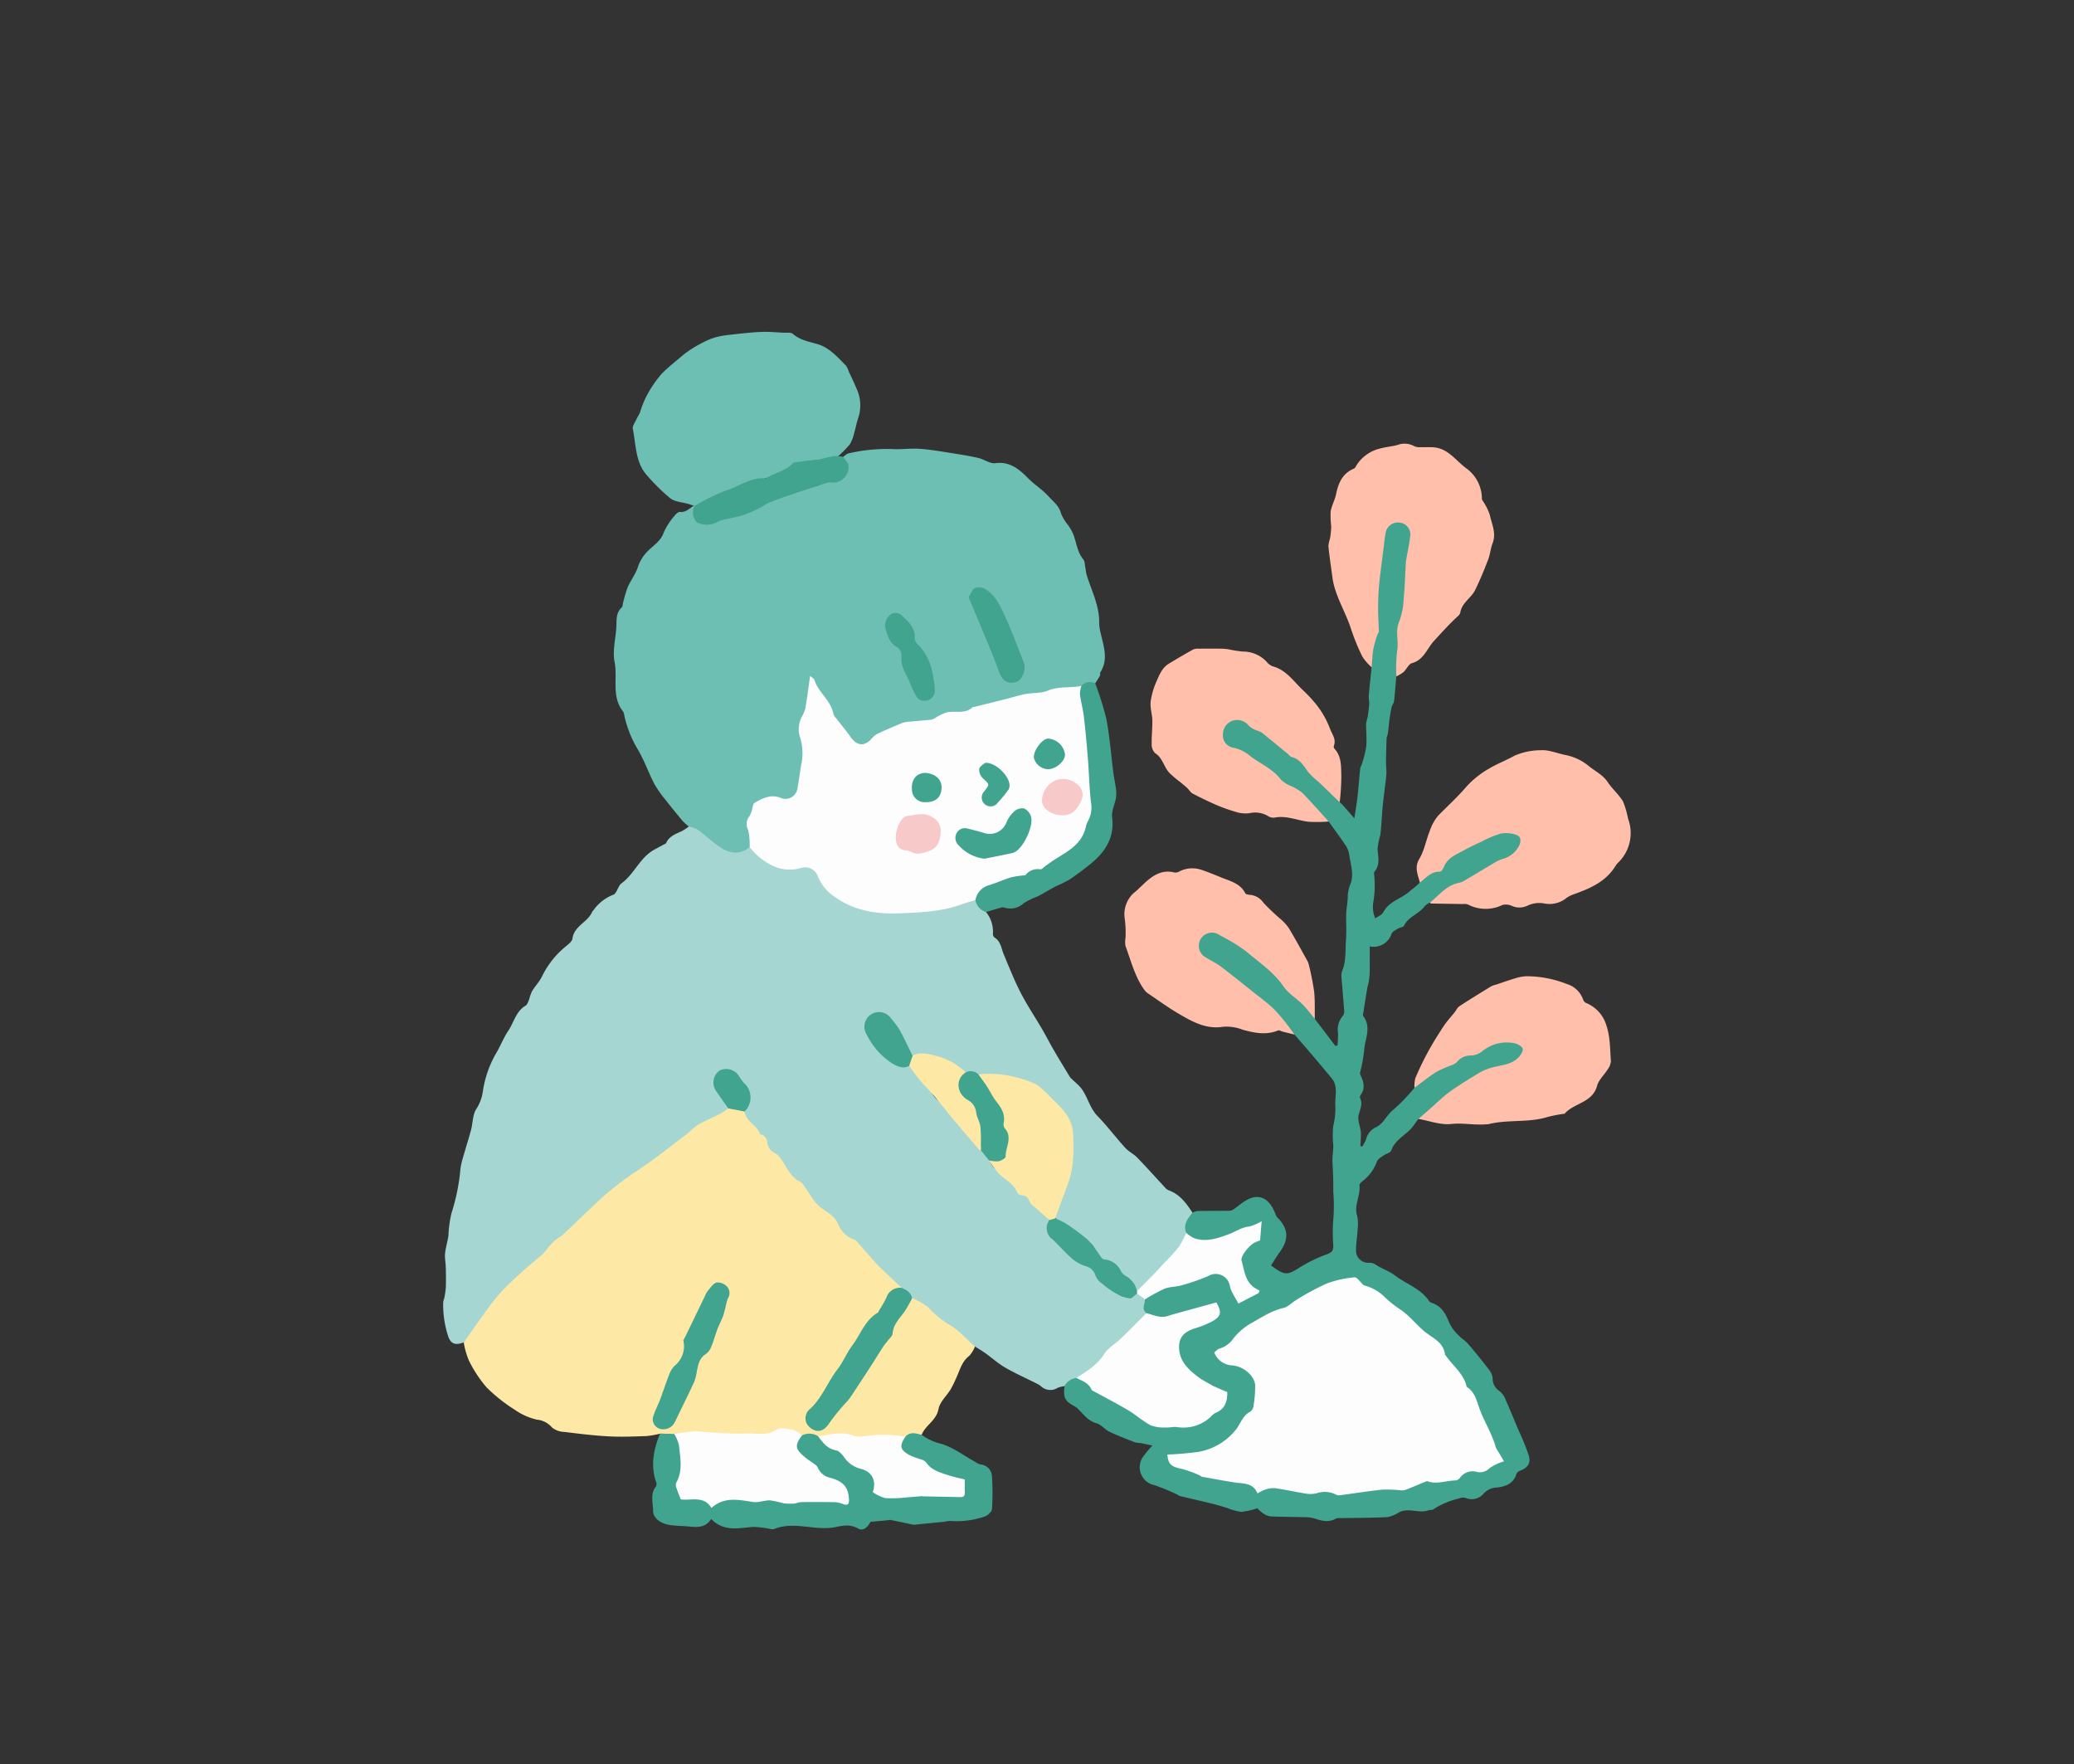
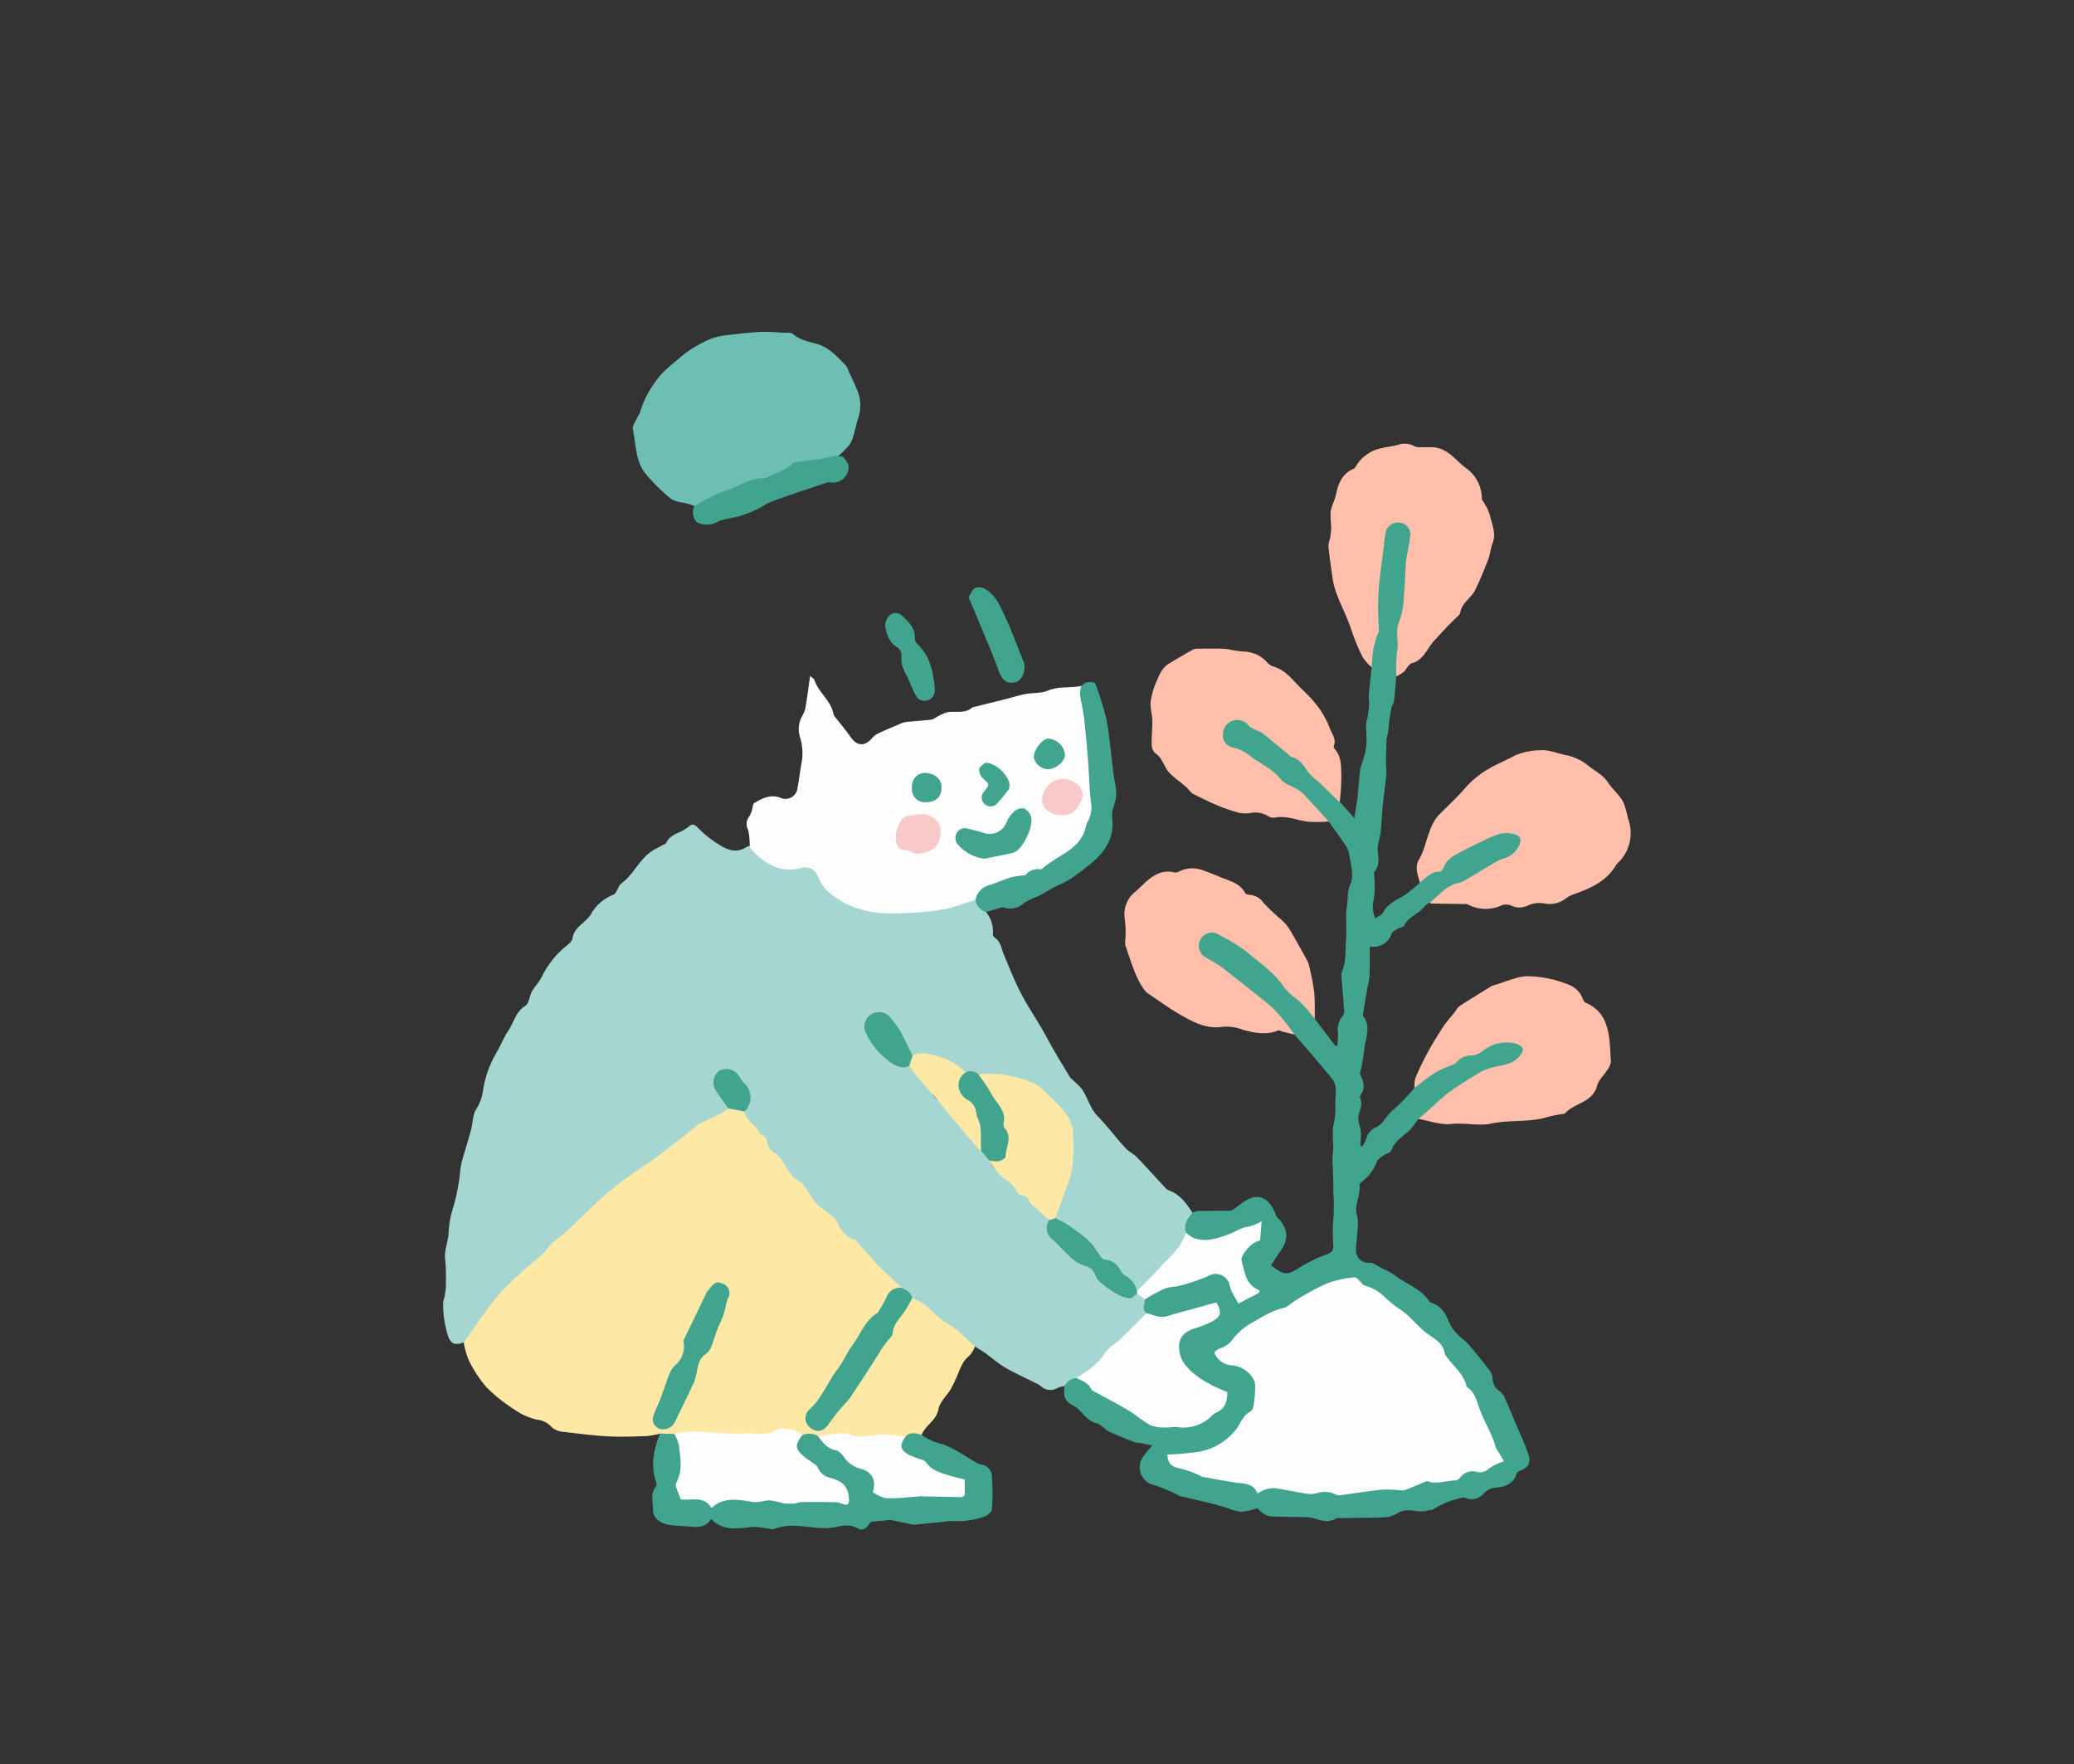
<svg xmlns="http://www.w3.org/2000/svg" width="388" height="330" viewBox="0 0 388 330">
  <rect x="0" y="0" width="388" height="330" fill="#333333" stroke="none" />
  <defs>
    <clipPath id="ijy2jbet1a">
      <path data-name="사각형 21510" style="fill:none" d="M0 0h222.157v224.01H0z" />
    </clipPath>
  </defs>
  <g data-name="그룹 42804">
    <g data-name="그룹 42793">
      <g data-name="그룹 42792" style="clip-path:url(#ijy2jbet1a)" transform="translate(82.922 62.075)">
        <path data-name="패스 41439" d="M239.575 184.348c-1.152-1.745-2.352-3.436-4.444-4.191a1.588 1.588 0 0 1-.6-.413c-1.761-1.9-3.481-3.829-5.279-5.688-.672-.7-1.615-1.134-2.262-1.846-1.784-1.965-3.387-4.1-5.232-6-1.6-1.65-1.859-4.051-3.464-5.652-.4-.394-.818-.762-1.222-1.149a2.752 2.752 0 0 1-.479-.517c-1.008-1.66-2.018-3.321-2.995-5-.759-1.306-1.444-2.656-2.207-3.961-1.316-2.254-2.782-4.429-3.973-6.746s-2.154-4.767-3.167-7.179c-.468-1.114-.528-2.426-1.738-3.147a.932.932 0 0 1-.275-.762 5.846 5.846 0 0 0-1.294-4 13.012 13.012 0 0 1-2.067-2.351c-1.84.265-3.535 1.1-5.373 1.363-4.028.585-8.072 1.257-12.145.822-4.2-.449-8.139-1.645-10.873-5.239-.619-.815-.932-1.806-1.64-2.594a1.952 1.952 0 0 0-1.954-.705c-.366.059-.724.156-1.085.242-3.211.764-5.674-.606-7.837-2.779a3.577 3.577 0 0 0-1.2-1.034.632.632 0 0 0-.48.027c-2.413 1.645-4.38.271-6.295-1.007a20.4 20.4 0 0 1-2.826-2.37c-.466-.452-1.043-1.151-1.826-.363a10.451 10.451 0 0 1-1.278.843c-1.146.546-2.387.938-2.966 2.237-.054.12-.247.184-.383.258-.653.356-1.318.694-1.963 1.064-2.593 1.485-3.625 4.483-5.992 6.209-.477.347-.673 1.073-1.019 1.611-.128.2-.286.456-.482.514a8.23 8.23 0 0 0-3.86 3.059c-.026.031-.083.042-.1.074-.77 2.021-3.4 2.654-3.723 5.081-.079.591-.864 1.141-1.412 1.605a16.591 16.591 0 0 0-4.28 5.462c-.493 1.008-1.31 1.854-1.9 2.822a10.841 10.841 0 0 0-.511 1.487c-.177.418-.333.97-.672 1.173-1.809 1.079-2.174 3.127-3.233 4.7-.911 1.353-1.49 2.925-2.344 4.323a20.25 20.25 0 0 0-2.4 6.913 8.076 8.076 0 0 1-1.208 3.349c-.727 1.055-.661 2.639-1.019 3.971-.473 1.759-1.032 3.495-1.529 5.248a13.615 13.615 0 0 0-.449 2.017 37.939 37.939 0 0 1-1.673 8.284 21.509 21.509 0 0 0-.576 4.229c-.1.716-.3 1.418-.431 2.13a8.6 8.6 0 0 0-.222 1.556c0 .75.139 1.5.158 2.25.032 1.254.052 2.512.007 3.766a15.733 15.733 0 0 1-.306 2.042 4 4 0 0 0-.184.708 18.92 18.92 0 0 0 .953 6.445c.535 1.372 1.285 1.631 2.887 1.07a6.7 6.7 0 0 0 1.6-1.777 39.47 39.47 0 0 1 4.488-5.837c1.754-2 3.7-3.813 5.386-5.875a29.107 29.107 0 0 1 2.586-2.244 160.505 160.505 0 0 1 6.869-6.234c3.207-2.754 5.968-5.99 9.489-8.409a135.809 135.809 0 0 0 11.872-8.558c1.918-1.647 4.246-2.531 6.34-3.839.376-.235.859-.355.9-.915.023-.7-.52-1.085-.866-1.579a28.26 28.26 0 0 1-1.381-2.185 2.542 2.542 0 0 1 .518-3.038 2.389 2.389 0 0 1 2.859.2 11.811 11.811 0 0 1 2.441 3.354 3.134 3.134 0 0 1-.719 3.709 2.014 2.014 0 0 0 1.054 2.179 1.8 1.8 0 0 1 .923 1.1 1.938 1.938 0 0 0 1.358 1.469 1.034 1.034 0 0 1 .755 1.123 2.025 2.025 0 0 0 1.04 1.857 6.356 6.356 0 0 1 2.56 2.9 7.364 7.364 0 0 0 2.3 2.526 11.853 11.853 0 0 1 3.045 3.828 4.587 4.587 0 0 0 2.522 2.04 2.234 2.234 0 0 1 1.347 1.315 7.287 7.287 0 0 0 3.22 3.735.946.946 0 0 1 .411.267c1.011 1.56 2.71 2.483 3.721 4.037.689 1.059 1.923 1.483 2.732 2.446a25.716 25.716 0 0 0 2.3 2.224 6.125 6.125 0 0 1 2.2 2.165 25.579 25.579 0 0 1 4.622 3.543c1.436 1.277 3.1 2.349 4.673 3.505.8.592 1.357 1.59 2.478 1.731.652.415 1.325.8 1.951 1.251 1.237.885 2.379 1.924 3.688 2.681 1.856 1.076 3.828 1.951 5.747 2.92a4.381 4.381 0 0 1 .93.549 2.561 2.561 0 0 0 3.166.321 5.263 5.263 0 0 1 1.254-.307 6.382 6.382 0 0 1 2.242-1.348c1.013-.458 1.888-1.154 2.891-1.636a3.9 3.9 0 0 0 1.514-1.581 6.367 6.367 0 0 1 2.723-2.75 2.738 2.738 0 0 0 .9-.827 10.5 10.5 0 0 1 2.463-2.2c1.215-.748 1.818-2.073 2.672-3.161a9.593 9.593 0 0 1-.284-2.86 1.894 1.894 0 0 0-1.644-.976 2.573 2.573 0 0 1-3.558-.038 8.871 8.871 0 0 0-2.793-1.979 1.749 1.749 0 0 1-1.137-1.372 2.183 2.183 0 0 0-1.8-1.807 5.668 5.668 0 0 1-3.132-2.05c-.835-1.057-2.063-1.7-2.961-2.757s-1.379-2-.944-3.329a.872.872 0 0 0-.009-.488 4.927 4.927 0 0 0-1.553-1.7 6.155 6.155 0 0 1-2.153-2.3.665.665 0 0 0-.3-.383c-2.487-.94-3.424-3.713-5.766-4.854a3.321 3.321 0 0 1-1.342-1.858c-.592-.583-.965-1.341-1.528-1.948-2.135-2.79-4.986-4.973-6.806-8.032a3.607 3.607 0 0 0-1.06-1.015 3.908 3.908 0 0 1-1.326-1.435 8.108 8.108 0 0 0-2.257-2.727 2.792 2.792 0 0 1-.8-1.066 2.791 2.791 0 0 0-1.2-1.5c-2.754.4-4.406-1.433-6.056-3.119a12.628 12.628 0 0 1-1.686-2.566 2.767 2.767 0 0 1 .594-3.656 2.6 2.6 0 0 1 3.572.837 25.014 25.014 0 0 1 3.66 6.085 1.387 1.387 0 0 0 .431.728c1.98-.533 3.806.169 5.681.64a6.912 6.912 0 0 1 2.829 1.613c.431.369.793.837 1.42.887a4.224 4.224 0 0 1 2.495.473 1.6 1.6 0 0 0 .49.054c3.276-.351 6.351.529 9.41 1.515a1.847 1.847 0 0 1 .862.451c1.66 1.814 3.695 3.259 5.2 5.227a7.95 7.95 0 0 1 1.368 4.159 27.315 27.315 0 0 1-.467 7.114 16.4 16.4 0 0 1-1.583 4.622 6.428 6.428 0 0 0-.991 3.379c.365.68 1.121.831 1.713 1.134 1.745.892 2.966 2.46 4.637 3.433a3.239 3.239 0 0 1 1.184 1.687 2.779 2.779 0 0 0 2.336 1.931 2.5 2.5 0 0 1 1.819 1.353 5.556 5.556 0 0 0 1.852 1.949c.886.518 1.129 1.485 1.644 2.263a.523.523 0 0 0 .671-.144c.851-1.218 2.3-1.876 3-3.223a3.724 3.724 0 0 1 1.459-1.462c2.019-1.238 3-3.331 4.246-5.2a1.367 1.367 0 0 0 .11-.846 2.94 2.94 0 0 1 .4-2.445 3.383 3.383 0 0 0 .591-1.328" transform="translate(-99.401 -19.582)" style="fill:#a5d6d2" />
      </g>
    </g>
    <g data-name="그룹 42795">
      <g data-name="그룹 42794" style="clip-path:url(#ijy2jbet1a)" transform="translate(82.922 62.075)">
-         <path data-name="패스 41440" d="M133.332 97.169a5.934 5.934 0 0 1 1.628.571c1.437 1.051 2.739 2.292 4.213 3.283 1.783 1.2 3.685 1.49 5.527 0a2.713 2.713 0 0 0 .183-3.118 2.054 2.054 0 0 1 .124-2.61 1.658 1.658 0 0 0 .32-.664 2.751 2.751 0 0 1 1.295-2.091 4.784 4.784 0 0 1 3.551-.482c2.248.548 3.484-.237 3.825-2.492.281-1.869.649-3.724.877-5.6a8.546 8.546 0 0 0-.429-3.525 4.557 4.557 0 0 1 .235-3.481 7.369 7.369 0 0 0 .8-3.193 7.6 7.6 0 0 1 .987-3.711 2.781 2.781 0 0 1 .868 1.311 9.235 9.235 0 0 0 1.932 2.839 1.225 1.225 0 0 1 .443.584c.476 2.479 2.518 3.968 3.783 5.943 1.08 1.684 2.621 1.764 4.046.365a4.663 4.663 0 0 1 2.09-1.212 9.538 9.538 0 0 0 3.346-1.529c.163-.127.357-.3.545-.268 1.5.229 2.831-.818 4.349-.543a2.936 2.936 0 0 0 2.173-.736 4.45 4.45 0 0 1 3.167-.742 4.006 4.006 0 0 0 2.6-.529c1.127-.666 2.5-.358 3.706-.813.682-.256 1.424-.385 2.111-.666 2.677-1.1 5.547-1.339 8.334-1.96 2.216-.494 4.452-.617 6.668-.972a7.49 7.49 0 0 1 2.726-.748c.3-.481.626-.95.894-1.45.087-.162-.045-.45.05-.6 1.564-2.415.622-4.846.085-7.28a8.274 8.274 0 0 1-.294-1.935c.077-3.213-1.41-6.005-2.322-8.953-.155-.5-.184-1.042-.289-1.56-.1-.477-.075-1.068-.354-1.4-1.184-1.412-1.274-3.226-1.93-4.826a11.152 11.152 0 0 0-.914-1.585 8.594 8.594 0 0 1-1.334-2.177c-.35-1.454-1.446-2.212-2.339-3.214-1.122-1.261-2.571-2.12-3.758-3.329-1.564-1.59-3.4-3.25-6.169-2.87-1.009.138-2.122-.729-3.224-.981-1.65-.377-3.326-.647-5-.907-1.988-.309-3.975-.668-5.975-.8-1.792-.12-3.615.176-5.4.036a31.9 31.9 0 0 0-7.843.809c-.375.064-.7.426-1.048.65a.741.741 0 0 0 .206.555 2.473 2.473 0 0 1-1.7 3.911 13.17 13.17 0 0 0-3.161.878c-2.432.767-4.894 1.443-7.354 2.12a19.556 19.556 0 0 0-2.188 1.044c-2.551 1.037-4.837 2.829-7.75 2.877a2.688 2.688 0 0 0-1.635.454 3.078 3.078 0 0 1-3.282.251c-1.079-.516-.859-1.663-.854-2.644a.314.314 0 0 0-.219-.284c-.821.472-1.464 1.269-2.6 1.153-.324-.034-.793.426-1.045.771a12.278 12.278 0 0 0-1.986 3.076c-.523 1.574-1.837 2.343-2.864 3.365a7.523 7.523 0 0 0-1.987 3.145c-.42 1.295-1.314 2.427-1.867 3.689a22.941 22.941 0 0 0-.87 2.9c-.089.308-.064.73-.264.914-1.036.954-.963 2.16-1 3.413-.075 2.262-.773 4.615-.343 6.757.619 3.084-.643 6.5 1.589 9.286a1.691 1.691 0 0 1 .221.7 20.968 20.968 0 0 0 2.554 6.43c1.2 2.022 1.972 4.292 3.057 6.389a20.42 20.42 0 0 0 2.1 2.994 127.054 127.054 0 0 0 3.239 4 10.284 10.284 0 0 0 1.151 1.024" transform="translate(-87.38 -4.64)" style="fill:#6dbeb3" />
        <path data-name="패스 41441" d="M198.2 176.1a11.532 11.532 0 0 1-1.333.93c-1.433.734-2.925 1.361-4.327 2.147a18.721 18.721 0 0 0-1.909 1.583c-2.969 2.248-5.868 4.6-8.961 6.671a57.033 57.033 0 0 0-7.254 5.531c-2.355 2.187-4.648 4.441-7 6.636-.545.51-1.236.863-1.8 1.358a15.077 15.077 0 0 0-1.29 1.419 9.234 9.234 0 0 1-.773.915c-1.273 1.12-2.594 2.186-3.849 3.325-1.335 1.212-2.671 2.431-3.9 3.744a35.217 35.217 0 0 0-2.695 3.363c-1.49 2.034-2.927 4.106-4.386 6.162a15.553 15.553 0 0 0 .944 3.331 23.383 23.383 0 0 0 3.32 5.062 30.251 30.251 0 0 0 5.289 4.2 11.906 11.906 0 0 0 4.128 1.851 4.178 4.178 0 0 1 2.83 1.464 3.844 3.844 0 0 0 2.345.833c2.755.346 5.519.68 8.29.828 2.338.125 4.691.026 7.036-.054a17.668 17.668 0 0 0 2.525-.445 10.306 10.306 0 0 1 2.91.319 7.732 7.732 0 0 0 3.4-.339 1.387 1.387 0 0 1 .972-.022c2.372.81 4.811.215 7.215.322 1.263.055 2.538.116 3.81.087a8.526 8.526 0 0 0 3.456-.655 3.184 3.184 0 0 1 3.381.252 2.808 2.808 0 0 0 1.127.473 7.747 7.747 0 0 1 3.579.3c2.224-.383 4.446-.774 6.659.058a.32.32 0 0 0 .121.017c3.049-.073 6.1-.029 9.148-.067.981-.645 2.108-.44 3.184-.534.7-1.816 2.755-2.661 3.156-4.832.244-1.321 1.512-2.441 2.269-3.683a22.452 22.452 0 0 0 1-2.027c.708-1.473 1.04-3.134 2.476-4.225a5.809 5.809 0 0 0 1.076-1.749c-1.648-1.431-3.125-3.17-4.995-4.2a17.983 17.983 0 0 1-3.807-3.18 13.38 13.38 0 0 0-2.984-1.686c-1.093 2.257-3.5 3.721-3.863 6.422a2.27 2.27 0 0 1-.5.982 247.535 247.535 0 0 0-6.305 9.1c-1.637 2.475-3.74 4.558-5.308 7.062a2.021 2.021 0 0 1-2.718.711c-.878-.478-1.1-1.393-.638-2.6.045-.116.068-.261.156-.333 1.886-1.56 2.555-3.986 4.112-5.775a16.772 16.772 0 0 0 2.32-3.629c1.316-2.677 3.349-4.874 4.728-7.493a1.27 1.27 0 0 1 .476-.559c1.428-.727 2.048-2.1 2.709-3.416a4.074 4.074 0 0 1 2.883-2.4l-4.171-3.933c-.088-.083-.185-.159-.265-.25-1.157-1.31-2.306-2.626-3.47-3.93-.3-.333-.589-.812-.965-.91a4.732 4.732 0 0 1-2.967-2.84c-.732-1.657-2.05-2.208-3.3-3.158-1.3-.988-2.086-2.66-3.1-4.029-.184-.247-.346-.575-.6-.694-2-.931-2.674-2.959-3.874-4.554a3.069 3.069 0 0 0-.9-.835 2.544 2.544 0 0 1-1.533-2.289c-.01-.37-.4-.763-.688-1.078-.142-.154-.619-.1-.657-.233-.524-1.723-2.654-2.346-2.888-4.25a13.085 13.085 0 0 0-3.062-.588" transform="translate(-144.892 -30.857)" style="fill:#fde9a5" />
      </g>
    </g>
    <g data-name="그룹 42797">
      <g data-name="그룹 42796" style="clip-path:url(#ijy2jbet1a)" transform="translate(82.922 62.075)">
        <path data-name="패스 41442" d="M38.111 188.473c-.007.868-.714 1.806.258 2.577 1.64 1.349 3.428 1.141 5.225.443 2.271-.883 4.7-1.152 7.015-1.855a.732.732 0 0 1 .883.263 1.252 1.252 0 0 1 .045 1.4 3.976 3.976 0 0 1-2.344 1.7c-.739.252-1.5.459-2.237.708a4.288 4.288 0 0 0-1.486 7.13c1.5 1.569 2.91 3.03 5.075 3.64.8.227 1.4.994 2.111 1.481.694.473.461 2.083-.415 2.665s-1.56 1.353-2.391 1.937a7.473 7.473 0 0 1-5.566 1.455 5.283 5.283 0 0 0-2.309.035 3.571 3.571 0 0 1-2.932-.525c-2.116-1.31-4.182-2.695-6.333-3.952-1.781-1.041-3.775-1.765-5.187-3.425a2.244 2.244 0 0 0-2.256-.982 2.864 2.864 0 0 0-2.218 1.533c-.262 2.234.035 2.78 2.058 3.873a3.127 3.127 0 0 1 .635.556c.984.966 1.771 2.1 3.27 2.5.878.238 1.546 1.165 2.407 1.578 1.56.751 3.189 1.365 4.8 2a6.151 6.151 0 0 0 1.085.139c.648.122 1.29.272 2.189.466A21.884 21.884 0 0 0 37.677 218a3.408 3.408 0 0 0 2.188 5.213 39.126 39.126 0 0 1 4.3 1.781c.15.064.272.211.424.247 2.029.488 4.064.952 6.09 1.448.908.222 1.8.5 2.7.76a11.481 11.481 0 0 0 2.713.763 13.026 13.026 0 0 0 3.015-.672 7.593 7.593 0 0 0 1.011.889 3.156 3.156 0 0 0 1.438.632c2.1.1 4.21.09 6.316.151a6.681 6.681 0 0 1 1.935.236c1.365.464 2.685.8 4.046.015a1.581 1.581 0 0 1 .715-.076c2.976-.052 5.956-.037 8.926-.191a6.663 6.663 0 0 0 2.224-.943c1.794-.854 3.717.346 5.521-.363.221-.087.553.031.722-.1a15.09 15.09 0 0 1 4.813-2.055 2.088 2.088 0 0 1 1.214-.157 2.926 2.926 0 0 0 3.478-.792 3.492 3.492 0 0 1 2.412-1.121c1.576-.15 3.173-.683 3.718-2.561a1.116 1.116 0 0 1 .639-.574c1.443-.552 2.095-1.368 1.676-2.829a44.877 44.877 0 0 0-1.968-4.845c-.769-1.838-1.515-3.688-2.329-5.505a3.882 3.882 0 0 0-1.134-1.693 2.8 2.8 0 0 1-1.343-2.446 3.06 3.06 0 0 0-.647-1.553 113.088 113.088 0 0 0-3.92-4.844c-.548-.637-1.325-1.074-1.892-1.7a7.972 7.972 0 0 1-1.631-2.23c-.664-1.669-1.427-3.149-3.274-3.748a.984.984 0 0 1-.506-.336c-1.561-2.37-4.311-3.2-6.437-4.829-1.066-.818-2.539-1.278-3.729-2.1a2.113 2.113 0 0 0-1.066-.246 2.285 2.285 0 0 1-2.447-2.464c.013-1.292.239-2.581.305-3.874a7.066 7.066 0 0 0-.1-2.441c-.636-1.982.659-3.769.43-5.694-.027-.231.287-.574.527-.754a8.1 8.1 0 0 0 2.741-3.711c.172-.454.746-.782 1.184-1.1.49-.357 1.346-.53 1.5-.973.738-2.1 2.844-2.9 4.063-4.512.346-.457.675-.926 1.012-1.39a10.353 10.353 0 0 0 3.678-2.845 10.228 10.228 0 0 1 3.472-2.495 12.557 12.557 0 0 0 3.024-2.061c1.869-1.507 4.06-1.943 6.23-2.509a6.082 6.082 0 0 0 2.857-1.609c1.142-1.139.854-2.469-.718-2.886a7.125 7.125 0 0 0-4.143.052 7.823 7.823 0 0 0-2.815 1.5 2.858 2.858 0 0 1-2.041.737 2.219 2.219 0 0 0-1.428.31c-2.372 1.8-5.437 2.469-7.574 4.666a7.447 7.447 0 0 0-1.278 1.319 34.05 34.05 0 0 1-4.304 4.408 16.372 16.372 0 0 0-1.394 1.7 4.773 4.773 0 0 1-1.337 1.2 3.366 3.366 0 0 0-2.017 2.324 6.308 6.308 0 0 1-.739 1.376l-.34-.149a19.448 19.448 0 0 0 .106-2.521c-.087-1.076-.646-2.21-.424-3.188.245-1.078.812-2.041.305-3.18a.68.68 0 0 1 .048-.577c.915-1.194.627-2.4.078-3.613a1.135 1.135 0 0 1-.167-.586 30.372 30.372 0 0 0 .768-4.075c.092-2.165 1.462-4.387-.162-6.526-.123-.163 0-.531.044-.8.224-1.449.45-2.9.693-4.344.074-.442.226-.87.294-1.312a12.317 12.317 0 0 0 .176-1.693c.023-1.612.008-3.223.008-4.886a3.542 3.542 0 0 0 4.1-2.4c.183-.415.768-.679 1.206-.95.345-.213.958-.23 1.09-.506.836-1.744 2.841-2.215 3.907-3.693a3.445 3.445 0 0 1 .958-.652 13.553 13.553 0 0 0 3.494-2.484 2.28 2.28 0 0 1 1.127-.693 16.084 16.084 0 0 0 4.611-2.014c1.718-.951 3.21-2.3 5.119-2.92a5.023 5.023 0 0 0 1.556-.992 2.9 2.9 0 0 0 1.1-3.176 3.416 3.416 0 0 0-3.155-1.238 5.219 5.219 0 0 0-2.49 1.014 2.4 2.4 0 0 1-1.07.6c-2.305.469-4.145 1.887-6.131 3a3.877 3.877 0 0 0-1.8 1.966 1.626 1.626 0 0 1-1.323.964 3.968 3.968 0 0 0-2.921 2.237 19.737 19.737 0 0 1-1.753 1.494c-1.561 1.494-3.933 1.925-5.038 3.947a1.735 1.735 0 0 1-.463.567 12.491 12.491 0 0 1-1.113.655 5.539 5.539 0 0 1-.3-3.258 18.814 18.814 0 0 0 .139-4.606c0-.281-.112-.66.026-.828 1.089-1.308.712-2.743.58-4.229a15.281 15.281 0 0 1 .539-2.71c.207-1.907.283-3.828.471-5.737.178-1.806.469-3.6.632-5.41.076-.845-.062-1.706-.054-2.559.014-1.438.055-2.878.115-4.315.013-.308.194-.605.234-.916.124-.939.2-1.885.327-2.823a21.3 21.3 0 0 1 .385-2.116c.094-.391.4-.743.447-1.132.175-1.527.283-3.06.416-4.59a2.026 2.026 0 0 0 .452-1.259c-.163-2.166.567-4.334-.022-6.5a1.225 1.225 0 0 1 .012-.61 45.124 45.124 0 0 0 1.658-9.792 35.26 35.26 0 0 1 .83-6.94 5.112 5.112 0 0 0 .007-1.6 2.707 2.707 0 0 0-2.391-2.446 2.755 2.755 0 0 0-2.776 1.833 6.031 6.031 0 0 0-.4 2.053 40.242 40.242 0 0 1-.9 7.2c-.511 3-.153 5.973-.266 8.954-.013.327.1.7-.088.968-.891 1.3-.675 2.854-1.033 4.273a3.254 3.254 0 0 0 .3 2.157c-.181 1.771-.382 3.54-.532 5.314-.045.519.113 1.053.077 1.573-.059.867-.186 1.73-.315 2.591a8.172 8.172 0 0 0-.266 1.062c-.007 1.437.161 2.885.026 4.307a20.617 20.617 0 0 1-.862 3.384 4.817 4.817 0 0 0-.262.687c-.189 1.845-.332 3.695-.534 5.538-.125 1.131-.331 2.252-.562 3.789-.807-.921-1.471-1.687-2.144-2.445-.181-.2-.39-.381-.586-.57-.727-1.928-2.45-2.935-3.951-4.1a5.6 5.6 0 0 1-1.8-1.78 6.931 6.931 0 0 0-2.937-2.865c-1.628-.936-2.873-2.439-4.417-3.536a7.009 7.009 0 0 0-2.744-1.586 2.24 2.24 0 0 1-1.094-.767 2.95 2.95 0 0 0-5.221 2.1 2.774 2.774 0 0 0 2.174 2.7 11.66 11.66 0 0 1 4.185 2.26c1.631 1.148 3.493 2.015 4.669 3.76a3.471 3.471 0 0 0 1.884 1.117 6.207 6.207 0 0 1 2.8 2.114 17.632 17.632 0 0 0 4.381 4.206c.972 1.358 1.975 2.695 2.9 4.08a4.851 4.851 0 0 1 .915 1.932c.222 1.789.9 3.561.36 5.406a7.96 7.96 0 0 0-.614 2.354c.045 1.215-.255 2.387-.288 3.528-.045 1.572.09 3.149-.035 4.761-.153 1.979.062 3.979-.713 5.885a2.214 2.214 0 0 0-.147.966c.163 2.194.368 4.384.524 6.578a1.248 1.248 0 0 1-.257.862 3.925 3.925 0 0 0-.9 3.217 20.944 20.944 0 0 1-.1 2.281l-.379.141q-1.935-2.545-3.871-5.088a9.177 9.177 0 0 0-3.46-4.387c-1.782-1.393-2.918-3.337-4.65-4.709-2.137-1.692-3.914-3.841-6.484-4.993-1.041-.467-1.9-1.279-2.941-1.786a3.211 3.211 0 0 0-2.958-.216 2.642 2.642 0 0 0-.44 4.51c2.286 1.52 4.26 3.471 6.71 4.754.958.5 1.509 1.487 2.4 2.1 1.007.7 1.888 1.572 2.956 2.2a3.854 3.854 0 0 1 1.169 1.247 28.844 28.844 0 0 0 3.905 4.22c.977 1.129 1.964 2.251 2.931 3.389a337.92 337.92 0 0 1 4.149 4.945 3 3 0 0 1 .515 1.1c.326 1.212-.026 2.464.041 3.623a14.118 14.118 0 0 1-.39 4.073 18.3 18.3 0 0 0 .016 3.674c-.012 1.047-.209 2.1-.153 3.14.1 1.82.176 3.626.146 5.456a32.721 32.721 0 0 1 .054 4.568 31.7 31.7 0 0 0-.049 5.472c.024.95-.271 1.334-1.259 1.683a26.569 26.569 0 0 0-5.142 2.517c-2.248 1.4-2.685 1.456-5.251-.459.566-.862 1.11-1.759 1.721-2.609 1.672-2.327 1.5-4.356-.543-6.352a2.065 2.065 0 0 1-.375-.732c-1.156-2.93-3.146-4.051-5.9-2.2-.643.433-1.238.939-1.875 1.382a1.434 1.434 0 0 1-.727.288c-2.026.029-4.053.012-6.079.047a3.134 3.134 0 0 0-.909.316c-.878 1.094-1.775 2.181-1.2 3.74a2.137 2.137 0 0 0 2.42 1.505c2.43-.124 4.967.014 6.993-1.767a1.016 1.016 0 0 1 .655-.318 7.414 7.414 0 0 0 3.6-1.064 15.563 15.563 0 0 1 .006 2.083 1.02 1.02 0 0 1-.723 1.037 5.037 5.037 0 0 0-1.773 1.481 3.293 3.293 0 0 0-.821 3.559 7.993 7.993 0 0 0 2.271 4.1.713.713 0 0 1 .19.314.7.7 0 0 1-.009.37c-.781.584-1.834.824-2.765 1.429a10.472 10.472 0 0 1-1.737-3.274 2.645 2.645 0 0 0-3.469-1.873 17.378 17.378 0 0 0-1.885.91 23.4 23.4 0 0 1-6.3 1.6c-1.762.231-3.385.694-4.342 2.383" transform="translate(93.177 -7.497)" style="fill:#41a48f" />
        <path data-name="패스 41443" d="M213.2 23.221a19.448 19.448 0 0 0 2.157-2.2 7.154 7.154 0 0 0 .811-2.144c.294-.977.468-1.993.808-2.951a7.414 7.414 0 0 0-.434-5.445c-.422-1.051-.935-2.065-1.409-3.1a3.709 3.709 0 0 0-.526-1.09c-1.582-1.584-3.1-3.359-5.312-4-1.631-.471-3.257-.748-4.611-1.919-.37-.321-1.156-.186-1.754-.215-1.42-.07-2.845-.21-4.261-.146-1.918.087-3.829.318-5.739.531a15.961 15.961 0 0 0-2.765.492 13.153 13.153 0 0 0-2.58 1.1 19.993 19.993 0 0 0-3.285 2.083c-1.4 1.184-2.871 2.331-4.149 3.618a21.725 21.725 0 0 0-3.028 4.541 21.4 21.4 0 0 0-1.037 2.7c-.18.446-.473.845-.67 1.287-.261.586-.775 1.253-.667 1.781.625 3.051.432 6.391 2.809 8.878a36.212 36.212 0 0 0 4.215 4.124c.9.673 2.262.717 3.414 1.052.327.1.647.219.97.329a.981.981 0 0 1 .108.085c1.692-.407 3.076-1.494 4.682-2.1 2.224-.844 4.364-2.06 6.645-2.561a33.371 33.371 0 0 0 5.317-1.788 10.573 10.573 0 0 0 2.129-1.438c1.509-1.084 3.278-.5 4.913-.764a1.529 1.529 0 0 0 .358-.137c.61-.461 1.32-.234 1.99-.287a1.213 1.213 0 0 0 .908-.315" transform="translate(-139.283)" style="fill:#6dbeb3" />
        <path data-name="패스 41444" d="M39.1 67.183c.1-1.13.132-2.271.318-3.387a21.377 21.377 0 0 1 .735-2.644c.069-.231.3-.444.3-.661-.028-1.45-.153-2.9-.144-4.346.008-1.537.065-3.078.218-4.606.238-2.37.572-4.731.868-7.095a25.317 25.317 0 0 1 .355-2.555 2.334 2.334 0 0 1 2.486-1.777 2.216 2.216 0 0 1 2.1 2.326c-.14 1.584-.522 3.146-.78 4.72a12.716 12.716 0 0 0-.1 1.3c-.115 1.945-.16 3.9-.358 5.833a13.8 13.8 0 0 1-.812 4.276c-.85 1.863-.065 3.712-.414 5.556a28.946 28.946 0 0 0-.147 4.764 7.333 7.333 0 0 0 1.339-.8c.572-.525.95-1.506 1.579-1.678 2.21-.6 2.812-2.723 4.1-4.129 1.482-1.615 2.943-3.236 4.56-4.718a1.2 1.2 0 0 0 .386-.623c.3-1.838 2.045-2.71 2.785-4.221.906-1.847 1.688-3.762 2.429-5.684.374-.968.439-2.057.818-3.023.746-1.9-.142-3.617-.522-5.372A10.8 10.8 0 0 0 60 36.216c-.091-.178-.271-.349-.275-.526a7.022 7.022 0 0 0-2.888-5.707c-1.965-1.423-3.407-3.738-6.146-3.947-.758-.059-1.523 0-2.285-.025a2.959 2.959 0 0 1-1.262-.147 3.7 3.7 0 0 0-3.065-.31c-1.085.339-2.257.39-3.354.7a7.139 7.139 0 0 0-4.485 3.2c-.119.2-.239.477-.427.554-2.139.889-2.934 2.668-3.362 4.781-.226 1.112-.831 2.151-1.019 3.265a17.942 17.942 0 0 0 .109 2.777 16.861 16.861 0 0 1-.222 2.263 6.41 6.41 0 0 0-.308 1.421c.206 1.977.492 3.946.765 5.915.473 3.4 2.4 6.28 3.438 9.485a40.507 40.507 0 0 0 2.16 5.285 9.985 9.985 0 0 0 1.726 1.983" transform="translate(134.579 -4.443)" style="fill:#ffbfaa" />
        <path data-name="패스 41445" d="M.588 119.648c1.153-.863 2.072-2.126 3.773-2.049.235.011.586-.549.732-.907.724-1.78 2.417-2.34 3.893-3.176.417-.236.845-.45 1.275-.66.614-.3 1.229-.594 1.852-.873a20.433 20.433 0 0 1 3.552-1.5 5.738 5.738 0 0 1 2.948.218c.968.318.928 1.251.521 2.079a4.874 4.874 0 0 1-3.1 2.445 6.125 6.125 0 0 0-1.217.53c-2 1.179-3.975 2.39-5.971 3.568a3.485 3.485 0 0 1-1.036.378c-2.294.49-3.649 2.329-5.34 3.685.058.057.115.162.173.163 1.989.039 3.979.066 5.969.1a2.39 2.39 0 0 1 .958.079 7.168 7.168 0 0 0 6.488.087 2.732 2.732 0 0 1 1.857.226 3.445 3.445 0 0 0 2.921-.144 5.126 5.126 0 0 1 3.036-.354 5 5 0 0 0 4.183-1.062 5.7 5.7 0 0 1 1.256-.633c3.134-1.115 6.147-2.394 7.953-5.448a4.039 4.039 0 0 1 .478-.55 7.687 7.687 0 0 0 1.8-8.162 17.987 17.987 0 0 0-.933-3.215c-.78-1.309-2.017-2.338-2.864-3.616-.894-1.347-2.248-1.99-3.433-2.925a9.837 9.837 0 0 0-4.287-2.12c-1.615-.294-3.271-1.038-4.766-.934A12.358 12.358 0 0 0 18.3 95.9c-1.56.872-3.229 1.5-4.74 2.4a17.23 17.23 0 0 0-4.29 3.425c-1.64 1.921-3.492 3.594-5.246 5.381a8.771 8.771 0 0 0-1.584 2.88c-.7 1.725-1.015 3.65-1.954 5.215-.994 1.659-.224 2.98.1 4.446" transform="translate(182.113 -16.623)" style="fill:#ffbfaa" />
      </g>
    </g>
    <g data-name="그룹 42799">
      <g data-name="그룹 42798" style="clip-path:url(#ijy2jbet1a)" transform="translate(82.922 62.075)">
        <path data-name="패스 41446" d="M98.937 104.179c-1.647-1.807-3.252-3.655-4.965-5.4a9.716 9.716 0 0 0-2.085-1.246 6.051 6.051 0 0 1-1.843-1.149c-1.508-2-3.77-2.965-5.7-4.383a6.966 6.966 0 0 0-3.3-1.639 2.318 2.318 0 0 1-1.886-2.431 2.711 2.711 0 0 1 1.742-2.592 2.776 2.776 0 0 1 3.105.92 4.514 4.514 0 0 0 1.366.848 6.373 6.373 0 0 1 1.01.412c1.665 1.325 3.3 2.685 4.948 4.035.22.181.4.478.652.542 1.494.384 2.231 1.527 3.029 2.709a13.7 13.7 0 0 0 2.05 1.958c1.146 1.1 2.28 2.21 3.422 3.313.171.166.351.322.526.482a46.108 46.108 0 0 0 .3-4.827c-.063-1.767.1-3.649-1.25-5.133a.67.67 0 0 1-.157-.56c.482-1.213-.279-2.128-.684-3.141a16.7 16.7 0 0 0-2.784-4.834 26.769 26.769 0 0 0-2.151-2.309c-1.843-1.679-3.224-3.942-5.875-4.627a2.9 2.9 0 0 1-1.136-.9 6.066 6.066 0 0 0-4.4-1.841 23.993 23.993 0 0 1-2.633-.413 9.828 9.828 0 0 0-1.346-.124q-2.119-.024-4.24 0a2.38 2.38 0 0 0-1.084.16c-1.518.842-3.01 1.729-4.5 2.623-1.433.861-1.905 2.4-2.537 3.793a14.368 14.368 0 0 0-.79 2.689 5.257 5.257 0 0 0-.111 1.558c.068.879.315 1.752.323 2.629.015 1.481-.162 2.967-.123 4.447a2.244 2.244 0 0 0 .643 1.643c1.4.878 1.62 2.511 2.6 3.616a19.527 19.527 0 0 0 2.164 1.845c.416.349.842.688 1.238 1.058.357.335.616.828 1.028 1.042 1.537.8 3.1 1.567 4.692 2.241a30.863 30.863 0 0 0 3.869 1.322 5.978 5.978 0 0 0 2.052.106 4.7 4.7 0 0 1 3.43.506 1.838 1.838 0 0 0 1.274.32c2.229-.445 4.257.54 6.384.778a28.8 28.8 0 0 0 3.723-.045" transform="translate(66.704 -12.588)" style="fill:#ffbfaa" />
        <path data-name="패스 41447" d="M103.5 152.756c-.482-.654-.939-1.329-1.452-1.957a30.3 30.3 0 0 0-2.539-2.949c-1.124-1.063-2.389-1.979-3.6-2.944-2.064-1.642-4.113-3.3-6.217-4.894-.843-.636-1.833-1.074-2.722-1.653a2.461 2.461 0 1 1 2.586-4.16 32.624 32.624 0 0 1 4.888 2.987c2.426 2.07 5.133 3.836 7 6.572.894 1.312 2.4 2.193 3.556 3.348.834.835 1.537 1.8 2.3 2.705-.033-1.716.051-3.445-.134-5.145a49.53 49.53 0 0 0-.977-4.926 3.33 3.33 0 0 0-.354-.9c-1.114-2-2.207-4.017-3.388-5.978a8.934 8.934 0 0 0-1.541-1.7 40.741 40.741 0 0 1-3.217-3.065 3.406 3.406 0 0 0-2.419-1.466c-.344-.03-.871-.093-.982-.311-.927-1.822-2.743-2.248-4.405-2.916-1.285-.517-2.565-1.056-3.878-1.49a5.308 5.308 0 0 0-4.073.343 1.461 1.461 0 0 1-.887.186c-2.323-.6-4.013.526-5.594 1.979-.69.633-1.335 1.324-2.074 1.895a5.394 5.394 0 0 0-1.639 4.752 20.238 20.238 0 0 1 .155 3.509 5.264 5.264 0 0 0-.025 1.58c1.056 2.813 1.755 5.784 3.564 8.27a2.479 2.479 0 0 0 .6.588c1.912 1.29 3.779 2.656 5.764 3.821 2.541 1.492 5.161 2.968 8.283 2.468a8.3 8.3 0 0 1 3.726.542c2.139.6 4.383 1.062 6.613.144.223-.092.575.139.868.214.738.187 1.477.37 2.216.555" transform="translate(55.752 -21.316)" style="fill:#ffbfaa" />
      </g>
    </g>
    <g data-name="그룹 42801">
      <g data-name="그룹 42800" style="clip-path:url(#ijy2jbet1a)" transform="translate(82.922 62.075)">
        <path data-name="패스 41448" d="M4.5 167c1.344-.988 2.647-2.042 4.049-2.94a20.831 20.831 0 0 1 2.747-1.231 2.955 2.955 0 0 0 1.106-.607 3.273 3.273 0 0 1 2.667-1.261 3.586 3.586 0 0 0 2-.705 7.164 7.164 0 0 1 6.193-1.567c.562.121 1.33.542 1.473.992.132.419-.332 1.167-.727 1.588-1.55 1.65-3.838 1.455-5.763 2.183a9.47 9.47 0 0 0-1.646.754c-1.847 1.146-3.727 2.253-5.483 3.529-1.384 1.006-2.6 2.239-3.9 3.37-.658.576-1.32 1.147-1.98 1.72 2.041.355 4.13 1.157 6.112.948 2.276-.239 4.475.265 6.7.046a1.74 1.74 0 0 0 .246 0c3.638-.936 7.474-.233 11.095-1.355a26.575 26.575 0 0 1 2.864-.569c.121-.023.293 0 .356-.071 1.76-2.005 5.186-2 6.046-5.184.3-1.118 1.336-2.027 1.977-3.068a2.982 2.982 0 0 0 .616-1.551c-.172-2.242-.125-4.6-.845-6.672a6.511 6.511 0 0 0-3.794-4.21 1.127 1.127 0 0 1-.566-.649 4.611 4.611 0 0 0-3.042-2.9 20.552 20.552 0 0 0-7.537-1.452 7.9 7.9 0 0 0-2.228.421c-1.17.341-2.316.761-3.472 1.148a4.425 4.425 0 0 0-.922.319c-1.993 1.221-3.989 2.443-5.944 3.723-.386.252-.6.765-.9 1.148-.685.861-1.447 1.668-2.049 2.582-1.047 1.593-2.055 3.216-2.97 4.887a55.205 55.205 0 0 0-2.318 4.832A5.9 5.9 0 0 0 4.5 167" transform="translate(177.197 -25.606)" style="fill:#ffbfaa" />
        <path data-name="패스 41449" d="M175.829 250.36a3.1 3.1 0 0 0-3.037-.191 2.169 2.169 0 0 0-.769 3.3 5.736 5.736 0 0 0 1.024 1.069 21 21 0 0 1 3.276 2.963c.784.986 2.186 1.084 3.237 1.732a2.727 2.727 0 0 1 1.4 3.331 4.391 4.391 0 0 1-1.917-.2 25.331 25.331 0 0 0-8.446.4 2.019 2.019 0 0 1-1.419-.308 4.3 4.3 0 0 0-2.741-.551 41.813 41.813 0 0 1-7.208-.007 4.269 4.269 0 0 0-2.431.774c-.384.243-.821.558-1.23.141-.982-1-2.218-.934-3.458-.928a2.23 2.23 0 0 1-2.265-3.236c.907-2.419.592-4.837.16-7.266a1.652 1.652 0 0 0-1.139-1.48l-2.657-.038c-1.188 2.938-1.8 5.919-.729 9.043a1.022 1.022 0 0 1-.012.81c-1.14 1.4-.553 3.023-.553 4.538 0 1.405 1.409 2.477 3.373 2.718 1.209.149 2.436.153 3.65.273 1.494.148 2.9.09 3.853-1.434 2.321 2.413 5.063 1.718 7.774 1.491a16.386 16.386 0 0 1 3.237.374 1.609 1.609 0 0 0 .735.025c3.807-1.55 7.726.41 11.518-.371 1.519-.313 2.748-.562 4.243.28 1.061.6 1.915-.525 2.292-1.267 1.221-.109 2.249-.2 3.278-.293a1.781 1.781 0 0 1 .475-.055c1.376.279 2.748.574 4.121.864a.836.836 0 0 0 .244.033q2.846-.273 5.689-.557a5.808 5.808 0 0 1 1.212-.153 16.087 16.087 0 0 0 6.268-.8c.588-.163 1.4-.895 1.441-1.415a45.238 45.238 0 0 0-.011-6.255 2.3 2.3 0 0 0-2.121-2.091 4.251 4.251 0 0 1-1.139-.564c-2.075-1.146-4.041-2.662-6.26-3.315a9.665 9.665 0 0 1-3.617-1.673c-1.046-.247-2.107-.634-3.028.318-1.4 1.047-1.4 2.577.023 3.515a6.274 6.274 0 0 0 2.788 1.245 1.616 1.616 0 0 1 .963.509 7.85 7.85 0 0 0 4.784 2.271c.88.095 1.946.285 2.141 1.493.28 1.742-.412 2.585-2.314 2.116-2.05-.506-4.087-.069-6.108-.445-1.269-.237-2.467.5-3.728.682a6.271 6.271 0 0 1-3.743-.911.663.663 0 0 1-.367-.7c-.021-2.361-.629-3.326-2.789-4.016a5.59 5.59 0 0 1-2.981-2.241 2.7 2.7 0 0 0-1.629-1.247 3.815 3.815 0 0 1-2.457-1.7 1.979 1.979 0 0 0-.9-.591" transform="translate(-105.663 -43.767)" style="fill:#41a48f" />
      </g>
    </g>
    <g data-name="그룹 42803">
      <g data-name="그룹 42802" style="clip-path:url(#ijy2jbet1a)" transform="translate(82.922 62.075)">
        <path data-name="패스 41450" d="M139.293 79.655a2.131 2.131 0 0 0-2.589.486 3.42 3.42 0 0 0-.604 3.459 47.631 47.631 0 0 1 1.372 11.583.473.473 0 0 0 .008.123c.886 2.5.145 5.158.745 7.687a1.192 1.192 0 0 1 .007.733c-.942 2.12-1.291 4.581-3.2 6.159-1.062.878-2.322 1.537-3.452 2.31a37.719 37.719 0 0 1-5.29 2.792 1.616 1.616 0 0 1-.779.305 11.409 11.409 0 0 0-5.5 1.5 6.764 6.764 0 0 0-2.847 1.841c-.349.477-.7.941-.275 1.551a2.761 2.761 0 0 0 1.982 2.254c.955-.286 1.906-.586 2.868-.845a1.354 1.354 0 0 1 .711.062 3.661 3.661 0 0 0 3.521-.917 15.631 15.631 0 0 1 2.567-1.229c.675-.337 1.319-.738 1.977-1.107.529-.294 1.052-.6 1.593-.87a21.943 21.943 0 0 0 2.35-1.156c1.278-.853 2.509-1.785 3.715-2.74 2.878-2.277 4.775-4.978 4.28-8.95-.142-1.142.506-2.373.719-3.576a5.8 5.8 0 0 0 0-1.694c-.122-1-.351-1.989-.48-2.989-.432-3.364-.681-6.762-1.311-10.089a56.581 56.581 0 0 0-2.092-6.676" transform="translate(-17.323 -13.916)" style="fill:#41a48f" />
        <path data-name="패스 41451" d="M204.582 28.153h-1c-.618.327-1.44-.152-1.975.5-1.792.4-3.672.127-5.436.728-1.341 1.626-3.5 1.838-5.131 2.959-2.864-.284-5.1 1.571-7.656 2.335a35.446 35.446 0 0 0-5.747 2.875 2.637 2.637 0 0 0 .511 3.031 4.148 4.148 0 0 0 3.708-.037 4.533 4.533 0 0 1 1.517-.534c1.089-.271 2.21-.428 3.275-.768a24.9 24.9 0 0 0 3.037-1.275c.727-.344 1.377-.863 2.117-1.165 1.312-.536 2.663-.981 4.007-1.441q3.288-1.125 6.59-2.209a2.124 2.124 0 0 1 .837-.045 2.9 2.9 0 0 0 3.239-3.18c-.08-.578-.66-1.085-1.011-1.626l-.884-.144" transform="translate(-130.662 -4.932)" style="fill:#41a48f" />
        <path data-name="패스 41452" d="M165.152 119.931a3.5 3.5 0 0 1 2.445-2.736c1.433-.422 2.8-1.061 4.229-1.5a18.247 18.247 0 0 1 2.652-.383 2.931 2.931 0 0 1 2.8-1.113c.288.034.633-.392.949-.61.723-.5 1.427-1.029 2.173-1.488 2.275-1.4 4.606-2.727 5.34-5.6a4.92 4.92 0 0 1 .435-1.279 5.268 5.268 0 0 0 .593-3.512c-.317-2.649-.357-5.331-.567-7.994s-.448-5.313-.755-7.96c-.169-1.447-.558-2.868-.749-4.313a5.256 5.256 0 0 1 .271-1.551c-2.07.434-4.222.022-6.288.887-1.257.527-2.785.377-4.17.638-1.222.23-2.414.616-3.622.921q-3.01.758-6.022 1.5c-.078.02-.194-.016-.24.028-1.457 1.39-3.35.58-4.987 1.019a10.885 10.885 0 0 0-1.946.957 2.548 2.548 0 0 1-.774.362c-1.576.166-3.16.278-4.737.439a3.728 3.728 0 0 0-1.034.308c-1.408.6-2.819 1.186-4.2 1.832a3.444 3.444 0 0 0-1.116.862c-1.416 1.649-2.848 1.536-4.1-.273-.831-1.2-1.786-2.319-2.68-3.479a1.935 1.935 0 0 1-.463-.708c-.43-2.568-2.828-4.036-3.575-6.425-.06-.2-.336-.326-.794-.746-.318 2.222-.564 4.173-.9 6.11a6.611 6.611 0 0 1-.676 1.576 5.022 5.022 0 0 0-.269 3.939 10.086 10.086 0 0 1 .16 5.1c-.246 1.5-.442 3-.711 4.494a2.272 2.272 0 0 1-2.911 1.687c-1.949-.872-3.551-.058-5.139.885-.209.125-.238.563-.338.859a4.887 4.887 0 0 1-.562 1.591 2.306 2.306 0 0 0-.24 2.6 13.057 13.057 0 0 1 .274 3.2 12.014 12.014 0 0 0 4.411 3.522 7.285 7.285 0 0 0 5.089.4 2.551 2.551 0 0 1 3.3 1.647 8.382 8.382 0 0 0 3.261 3.828c3.7 2.6 7.912 3.161 12.208 2.975 3.808-.165 7.667-.324 11.331-1.652.868-.315 1.763-.561 2.646-.839" transform="translate(-65.586 -13.67)" style="fill:#fefdfd" />
        <path data-name="패스 41453" d="M91.52 234.238c1.084.548 2.3.919 2.84 2.187.067.158.313.249.491.346 2.129 1.17 4.292 2.281 6.379 3.522 1.438.856 2.7 2.017 4.177 2.8a7.1 7.1 0 0 0 2.775.413c.718.045 1.456-.159 2.165-.078a7.474 7.474 0 0 0 6.314-1.923 3.105 3.105 0 0 1 .844-.71c1.631-.644 2.3-1.879 2.244-3.923a29.763 29.763 0 0 1-5.066-2.539c-1.721-1.282-3.574-2.745-3.893-5.115-.316-2.341.68-3.57 2.956-4.272a17.021 17.021 0 0 0 3.155-1.275c1.72-.938 1.871-1.776.8-3.554-1.708.47-3.432.941-5.154 1.419-1.292.36-2.6.68-3.868 1.1-1.457.487-2.723-.187-4.051-.517-1.574 1.567-3.128 3.155-4.728 4.7-1.057 1.018-2.454 1.794-3.21 2.988-1.3 2.059-3.261 3.175-5.166 4.433" transform="translate(26.922 -38.57)" style="fill:#fefdfd" />
        <path data-name="패스 41454" d="M128.461 184.481a19.566 19.566 0 0 0 1.772 2.412c1.132 1.144 2.725 1.815 3.416 3.423.125.288.5.674.746.666.958-.027 1.357.476 1.69 1.278.167.4.638.686.99 1 .888.8 1.786 1.586 2.681 2.378a.756.756 0 0 0 1.084-.329q1.2-3.3 2.408-6.59c1.115-3.038 1.063-6.217.919-9.354-.131-2.843-2.137-4.741-4.074-6.582a24.022 24.022 0 0 0-2.445-2.3 10.452 10.452 0 0 0-2.471-1.075 20.821 20.821 0 0 0-8.709-1.038.5.5 0 0 0 .094.572c1.37 1.493 1.987 3.476 3.316 5.015a3.921 3.921 0 0 1 1.057 3.416 2.2 2.2 0 0 0 .421 1.631 2.772 2.772 0 0 1 .271 2.482 4.416 4.416 0 0 0-.2.71c-.324 2.055-.325 2.055-2.5 2.14a.755.755 0 0 0-.459.14" transform="translate(-26.349 -29.492)" style="fill:#fde9a5" />
        <path data-name="패스 41455" d="M85.341 216.316a31.13 31.13 0 0 1 3.6-1.979c1-.4 2.168-.346 3.214-.653a36.7 36.7 0 0 0 5.039-1.746 2.678 2.678 0 0 1 4.027 1.928 5.177 5.177 0 0 0 .533 1.337c.324.637.7 1.25 1.06 1.89l3.773-1.947.193-.467c-.323-.181-.663-.34-.968-.548-1.772-1.212-1.876-3.25-2.409-5.047-.251-.845 1.468-2.968 2.607-3.471.3-.131.607-.234.86-.331l.287-3.593a8.283 8.283 0 0 1-2.3.989c-1.482.152-2.622 1-3.906 1.471-2.024.741-4.28 1.542-6.55.661a6.879 6.879 0 0 1-1.372-.963 16.588 16.588 0 0 1-1.372 2.666 41.269 41.269 0 0 1-2.792 3.053c-.626.673-1.235 1.363-1.876 2.022-1.042 1.069-2.1 2.119-3.157 3.176a.282.282 0 0 0 .015.451l1.494 1.1" transform="translate(45.947 -35.341)" style="fill:#fefdfd" />
        <path data-name="패스 41456" d="M181.026 216.8a2.662 2.662 0 0 0-2.855 1.85 24.97 24.97 0 0 1-1.405 2.459c-.062.106-.082.272-.171.323-2.408 1.387-3.222 4.033-4.767 6.094-1.052 1.4-1.713 3.1-2.784 4.484-1.847 2.385-2.859 5.327-5.135 7.431a2.232 2.232 0 0 0-.618 2.785 2.923 2.923 0 0 0 1.729 1.3c1.122.2 1.875-.483 2.529-1.5a39.9 39.9 0 0 1 3.165-3.864 8.836 8.836 0 0 0 .633-.746q1.83-2.755 3.633-5.527c.891-1.373 1.749-2.768 2.638-4.142.242-.374.554-.7.822-1.064.317-.426.854-.842.89-1.3.143-1.782 1.354-2.9 2.3-4.218a21.493 21.493 0 0 0 1.346-2.455c-.223-1.077-1.056-1.529-1.951-1.918" transform="translate(-95.275 -37.986)" style="fill:#41a48f" />
        <path data-name="패스 41457" d="M157.515 167.19a13.683 13.683 0 0 0-1.863-1.5 12.406 12.406 0 0 0-3.405-1.529c-1.516-.306-3.11-.987-4.677-.078a1.972 1.972 0 0 0-.626 1.874 30.9 30.9 0 0 0 3.584 4.43c1.654 1.776 3.108 3.738 4.67 5.6 1.6 1.91 3.231 3.8 4.855 5.69.067.078.219.082.332.12.294-1.892.8-3.782-.261-5.626a4.006 4.006 0 0 1-.39-1.551 3.267 3.267 0 0 0-1.5-2.439 4.708 4.708 0 0 1-1.5-1.918c-.638-1.273.074-2.169.791-3.078" transform="translate(-59.772 -28.672)" style="fill:#fde9a5" />
        <path data-name="패스 41458" d="m128.882 215.1-.015-.451a4.247 4.247 0 0 0-2.032-2.794 2.517 2.517 0 0 1-.965-.922 3.712 3.712 0 0 0-3.139-2.2c-.472-.035-.887-.955-1.311-1.483a15.771 15.771 0 0 0-1.792-2.231 44.543 44.543 0 0 0-3.993-2.968 15.034 15.034 0 0 0-2.055-1l-1.086.328a2.506 2.506 0 0 0 .574 3.59c1.26 1.2 2.407 2.522 3.713 3.665a7.765 7.765 0 0 0 2.418 1.335 2.524 2.524 0 0 1 1.9 1.788 3.892 3.892 0 0 0 1.375 1.605 15.155 15.155 0 0 0 2.458 1.726 7.637 7.637 0 0 0 2.583.928c.41.053.909-.588 1.368-.914" transform="translate(.912 -35.229)" style="fill:#41a48f" />
        <path data-name="패스 41459" d="M142.457 167.9c-1.924 1.2-1.769 3.9.368 5.148a3.025 3.025 0 0 1 1.6 2.4c.125.868.645 1.678.774 2.547a24.573 24.573 0 0 1 .092 3.112c.009.467.021.934.031 1.4l1.5 1.859a6.031 6.031 0 0 0 1.8.157c.495-.106 1.3-.588 1.3-.889-.037-1.753 1.377-3.566-.169-5.279a1.381 1.381 0 0 1-.187-1.047c.314-1.631-.468-2.811-1.412-4.009-.687-.873-1.162-1.91-1.772-2.849-.488-.75-1.036-1.461-1.558-2.189a2.056 2.056 0 0 0-2.375-.365" transform="translate(-44.715 -29.382)" style="fill:#41a48f" />
        <path data-name="패스 41460" d="m171.268 164.32.626-1.875c-.8-1.62-1.552-3.266-2.42-4.849a16.2 16.2 0 0 0-1.617-2.156 2.729 2.729 0 0 0-4.533 3.039 13.515 13.515 0 0 0 4.618 5.294c1.043.623 2.081 1.193 3.326.546" transform="translate(-84.097 -27.03)" style="fill:#41a48f" />
        <path data-name="패스 41461" d="m202.417 174.527 3.062.588a3.628 3.628 0 0 0-.146-5.358 10.429 10.429 0 0 1-.919-1.288 2.806 2.806 0 0 0-3.655-.988 2.768 2.768 0 0 0-.585 3.836c.735 1.078 1.494 2.14 2.243 3.21" transform="translate(-149.106 -29.287)" style="fill:#41a48f" />
        <path data-name="패스 41462" d="M137.485 59.791c.887 2.1 1.724 4.043 2.525 6 1.067 2.6 2.193 5.18 3.129 7.826.622 1.758 1.66 2.529 3.284 2.011 1.126-.359 1.9-2.4 1.389-3.672-1.112-2.756-2.128-5.556-3.363-8.256-.911-1.989-1.753-4.123-3.718-5.372a2.517 2.517 0 0 0-1.992-.294c-.52.215-.783 1.05-1.255 1.755" transform="translate(-39.211 -10.152)" style="fill:#41a48f" />
        <path data-name="패스 41463" d="M167.168 77.56c-.308-2.966-.927-5.8-3.208-7.981a1.546 1.546 0 0 1-.514-1.025c.142-1.947-1.106-3.118-2.343-4.253a1.666 1.666 0 0 0-2.362-.127 2.794 2.794 0 0 0-.842 2.1c.349 1.52.759 3.1 2.394 3.975a2.044 2.044 0 0 1 .674 1.7c-.228 1.933 1 3.329 1.606 4.949a18.823 18.823 0 0 0 1.041 2.212 1.787 1.787 0 0 0 2.276.965 1.927 1.927 0 0 0 1.281-2.147 3.7 3.7 0 0 1 0-.37" transform="translate(-75.236 -11.168)" style="fill:#41a48f" />
        <path data-name="패스 41464" d="M177.322 249.7a7.526 7.526 0 0 1 .886 2.073c.237 2.379.784 4.8-.507 7.093a1.326 1.326 0 0 0 .039.92c.222.7.508 1.373.807 2.157 1.893.321 4.281-.784 5.752 1.615 2.42-2.178 5.108-1.505 7.819-1.113 1 .145 2.082-.329 3.122-.308a19.028 19.028 0 0 1 2.47.539 9.3 9.3 0 0 0 1.958.069c.481-.026.953-.269 1.433-.276q3.135-.043 6.272.011a4.247 4.247 0 0 1 1.419.315c.948.367 1.278.158 1.23-.855-.107-2.214-1.02-3.337-3.441-4.005a3.259 3.259 0 0 1-2.392-1.92 1.653 1.653 0 0 0-.549-.612c-.619-.467-1.3-.861-1.89-1.361-1.83-1.55-1.892-2.17-.5-4.069a5.843 5.843 0 0 0-1.734-1.039c-1-.187-2.328-.49-3.025-.017-1.873 1.268-3.818.6-5.726.708-1.37.073-2.751.017-4.124-.043-1.5-.064-3-.2-4.5-.3a7.029 7.029 0 0 0-1.217-.054c-1.2.133-2.4.312-3.6.473" transform="translate(-134.121 -43.573)" style="fill:#fefdfd" />
        <path data-name="패스 41465" d="M151.049 250.366a8.039 8.039 0 0 0 .859 1.115 4.083 4.083 0 0 0 2.417 1.5c.534.05 1.1.689 1.485 1.187a5.3 5.3 0 0 0 3.06 2.239c2.235.506 3.091 2.228 2.37 4.4a7.767 7.767 0 0 0 2.363 1.119 26.858 26.858 0 0 0 4.2-.158c.876-.054 1.75-.144 2.626-.214.037 0 .078.035.117.035 2.351.048 4.7.082 7.053.145.751.02.892-.373.858-1.008-.035-.655-.007-1.313-.007-2.291-1.033-.265-2.155-.487-3.231-.845-1.465-.487-2.987-.911-3.961-2.287a1.668 1.668 0 0 0-.722-.539 17.815 17.815 0 0 1-2.453-.9c-1.8-1.046-1.894-1.716-.716-3.465-1.414-.126-2.827-.341-4.242-.353-1.254-.011-2.508.22-3.765.309a3.68 3.68 0 0 1-1.584-.055c-2.268-.941-4.488-.285-6.724.072" transform="translate(-80.883 -43.773)" style="fill:#fefdfd" />
        <path data-name="패스 41466" d="M210.146 226.424a4.7 4.7 0 0 1-1.632 4.741 4.428 4.428 0 0 0-1.024 1.66c-.61 1.546-1.117 3.133-1.7 4.689-.367.973-.891 1.893-1.193 2.883a1.851 1.851 0 0 0 1.325 2.6 2.4 2.4 0 0 0 2.6-1.237c1.231-2.548 2.5-5.078 3.684-7.646a10.193 10.193 0 0 0 .5-2.1c.252-1.147.457-2.284 1.591-3.006a2.983 2.983 0 0 0 1.036-1.323c.464-1.11.774-2.283 1.2-3.41.3-.788.714-1.532 1.012-2.321.229-.606.358-1.25.526-1.879a9.092 9.092 0 0 1 .4-1.5 1.835 1.835 0 0 0-.2-2.283 2.51 2.51 0 0 0-1.91-.708c-.651.2-1.143.987-1.648 1.57a4.759 4.759 0 0 0-.564 1.045c-.423.863-.838 1.73-1.255 2.594l-2 4.13c-.279.572-.57 1.14-.749 1.5" transform="translate(-165.229 -37.77)" style="fill:#41a48f" />
        <path data-name="패스 41467" d="M37.515 228.451a3.783 3.783 0 0 0 3.375 2.442c2.191.175 4.2 2.021 4.286 3.72a21.752 21.752 0 0 1-.32 3.893 1.51 1.51 0 0 1-.6 1.039c-1.414.717-1.777 2.19-2.639 3.3a11.433 11.433 0 0 1-7.124 4.227 57.172 57.172 0 0 1-5.74.492c.165 1.861.7 2.285 2.88 2.729a20.339 20.339 0 0 1 3.15 1.165c.15.058.269.226.418.253 2.022.368 4.043.744 6.072 1.068 1.637.261 3.489-.016 4.344 2.062a8.042 8.042 0 0 1 1.382-.7 4.805 4.805 0 0 1 1.906-.286c2 .289 3.976.736 5.973 1.051a5.2 5.2 0 0 0 1.818-.1 4.611 4.611 0 0 1 3.59.249 1.148 1.148 0 0 0 .7.129c2.68-.351 5.349-.785 8.037-1.059a26.019 26.019 0 0 1 3.51.141 2.1 2.1 0 0 0 .831-.115c1.236-.489 2.459-1.01 3.689-1.514a.584.584 0 0 1 .356-.078c1.723.628 3.409-.1 5.112-.143a1.263 1.263 0 0 0 .9-.4 2.893 2.893 0 0 1 3.129-1.229 2.463 2.463 0 0 0 2.433-.646 9.909 9.909 0 0 1 2.737-1.307l-1.041-1.776a3.824 3.824 0 0 1-.489-.852c-.7-2.565-2.181-4.806-3.054-7.256-.567-1.592-.889-3.1-2.39-4.055-.536-2.471-2.6-3.92-3.923-5.863-.046-.068-.128-.13-.137-.2-.311-2.372-2.375-3.065-3.918-4.363-1.561-1.313-2.812-2.993-4.585-4.13a21.053 21.053 0 0 1-2.991-2.436 8.308 8.308 0 0 0-3.549-1.954.855.855 0 0 1-.308-.2c-.528-.468-1.1-1.386-1.568-1.334a19.877 19.877 0 0 0-5.2 1.159 48.445 48.445 0 0 0-5.612 3.018c-.855.486-1.59 1.348-2.491 1.553-2.234.511-4.029 1.74-5.976 2.817a11.806 11.806 0 0 0-3.38 2.87 4.794 4.794 0 0 1-2.6 1.915c-.36.083-.653.461-.995.717" transform="translate(106.716 -37.568)" style="fill:#fefdfd" />
        <path data-name="패스 41468" d="m183.334 29.476 5.436-.728c-1.837.059-3.739-.367-5.436.728" transform="translate(-117.823 -5.031)" style="fill:#6dbeb3" />
        <path data-name="패스 41469" d="m180.936 28.637 1.975-.5c-.647.213-1.533-.52-1.975.5" transform="translate(-109.986 -4.92)" style="fill:#6dbeb3" />
        <path data-name="패스 41470" d="M141.41 117.471c1.683-.34 3.367-.674 5.047-1.024a2.591 2.591 0 0 0 .685-.274c1.567-.846 3.448-4.835 2.949-6.559a2.545 2.545 0 0 0-1.316-1.549 2.268 2.268 0 0 0-1.832.556 6.036 6.036 0 0 0-1.461 2.073 3.338 3.338 0 0 1-4.112 1.986 46.045 46.045 0 0 0-3.084-.821 1.748 1.748 0 0 0-2.121.829 1.894 1.894 0 0 0 .449 2.343 7.484 7.484 0 0 0 4.8 2.441" transform="translate(-40.125 -18.927)" style="fill:#41a48f" />
        <path data-name="패스 41471" d="M156.506 113.909c.1 1.2.412 2.147 1.909 2.243.726.046 1.433.647 2.141.628a7.086 7.086 0 0 0 2.559-.689c1.4-.61 1.674-2.048 1.79-3.3a2.869 2.869 0 0 0-1.509-2.8c-1.674-1.108-3.182-.418-4.716-.278-1.208.111-2.257 2.446-2.174 4.193" transform="translate(-71.84 -19.165)" style="fill:#f7c9c9" />
        <path data-name="패스 41472" d="M124.319 105.427c0 1.6 1.932 2.781 3.885 2.763 2.189-.02 2.917-1.556 3.613-3.077a2.559 2.559 0 0 0-.3-2.066 4.05 4.05 0 0 0-4.549-1.444 4.266 4.266 0 0 0-2.646 3.824" transform="translate(-12.308 -17.768)" style="fill:#f7c9c9" />
        <path data-name="패스 41473" d="M142.07 97.729c-.259.238-1.033.619-1.144 1.141a2.28 2.28 0 0 0 .707 1.779c1.25 1.156 1.287 1.081.238 2.42a1.657 1.657 0 0 0 2.234 2.441 24.063 24.063 0 0 0 2.334-2.822 1.206 1.206 0 0 0 .153-.59c.175-1.662-2.447-4.441-4.522-4.368" transform="translate(-40.66 -17.124)" style="fill:#41a48f" />
        <path data-name="패스 41474" d="M131.1 97.958c1.459-.09 3.077-1.558 3.043-2.762a3.419 3.419 0 0 0-3.183-2.961c-1.148.08-2.762 2.279-2.639 3.6a2.809 2.809 0 0 0 2.779 2.127" transform="translate(-17.825 -16.161)" style="fill:#41a48f" />
        <path data-name="패스 41475" d="M156.331 103.088a2.386 2.386 0 0 0 2.071 2.4c2.163.157 3.338-.7 3.469-2.53.114-1.576-.976-2.656-2.657-2.9-1.524-.224-3.047.787-2.883 3.031" transform="translate(-68.651 -17.527)" style="fill:#41a48f" />
      </g>
    </g>
  </g>
  <path data-name="사각형 21518" d="M30 0h328a30 30 0 0 1 30 30v300H0V30A30 30 0 0 1 30 0z" style="fill:none" />
</svg>